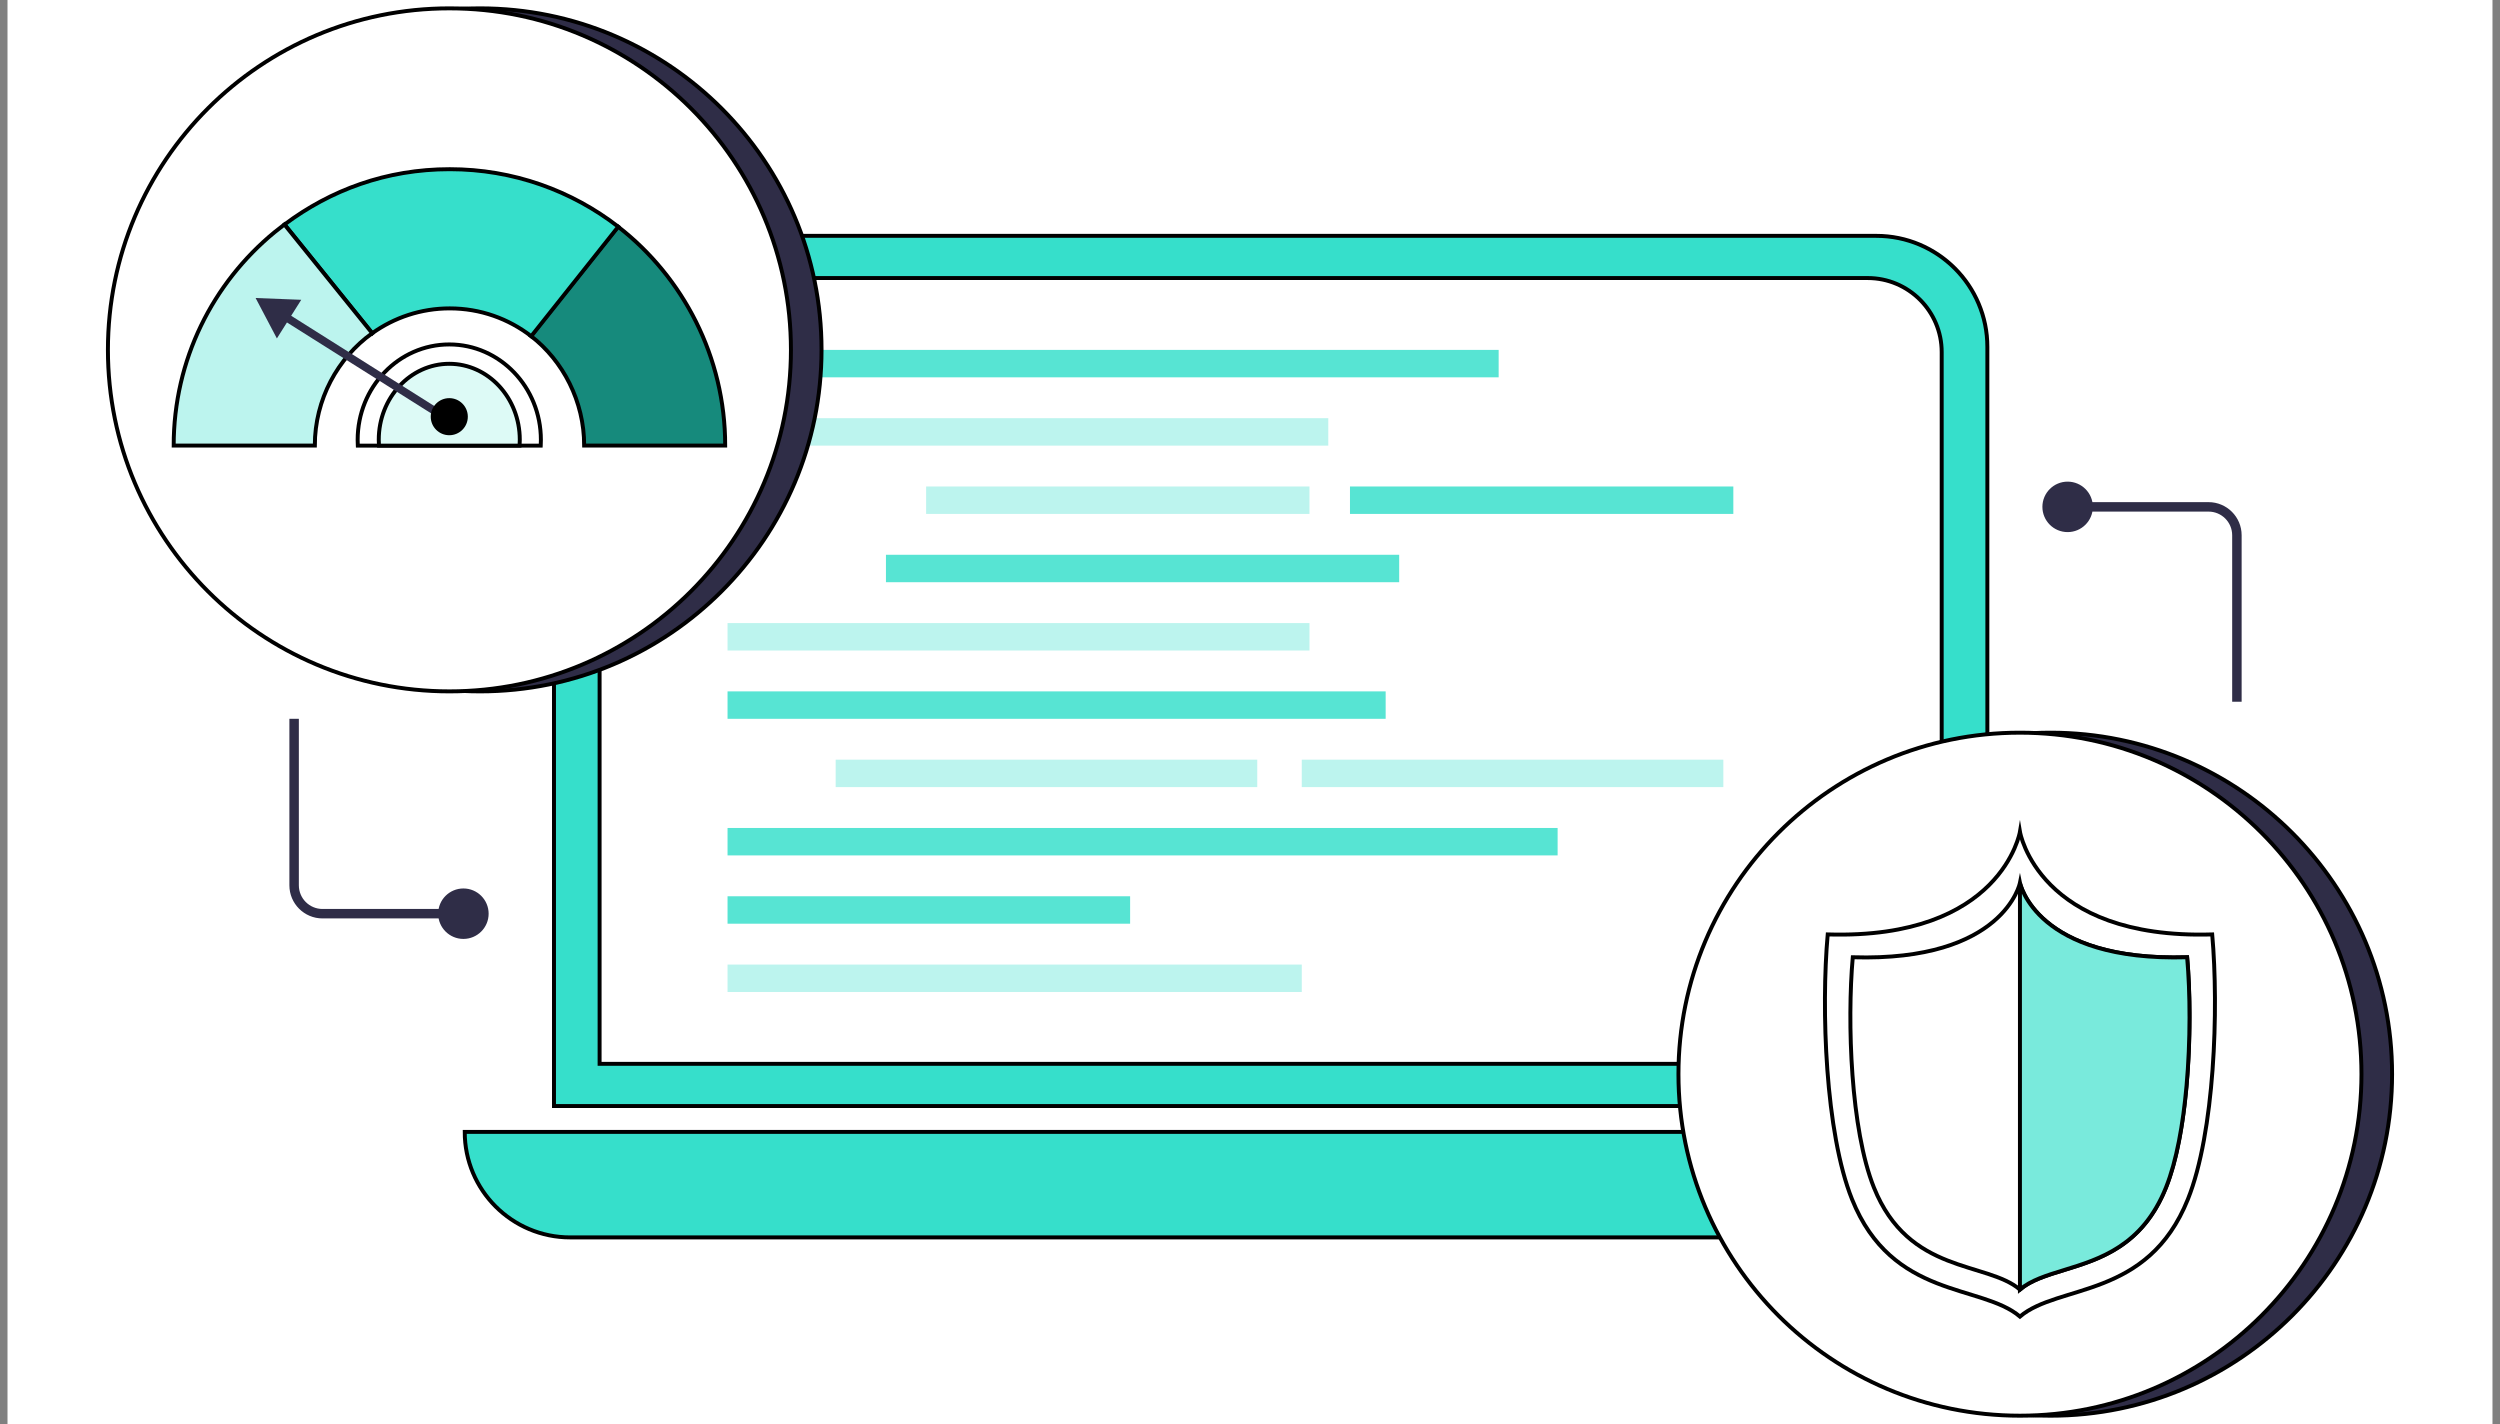
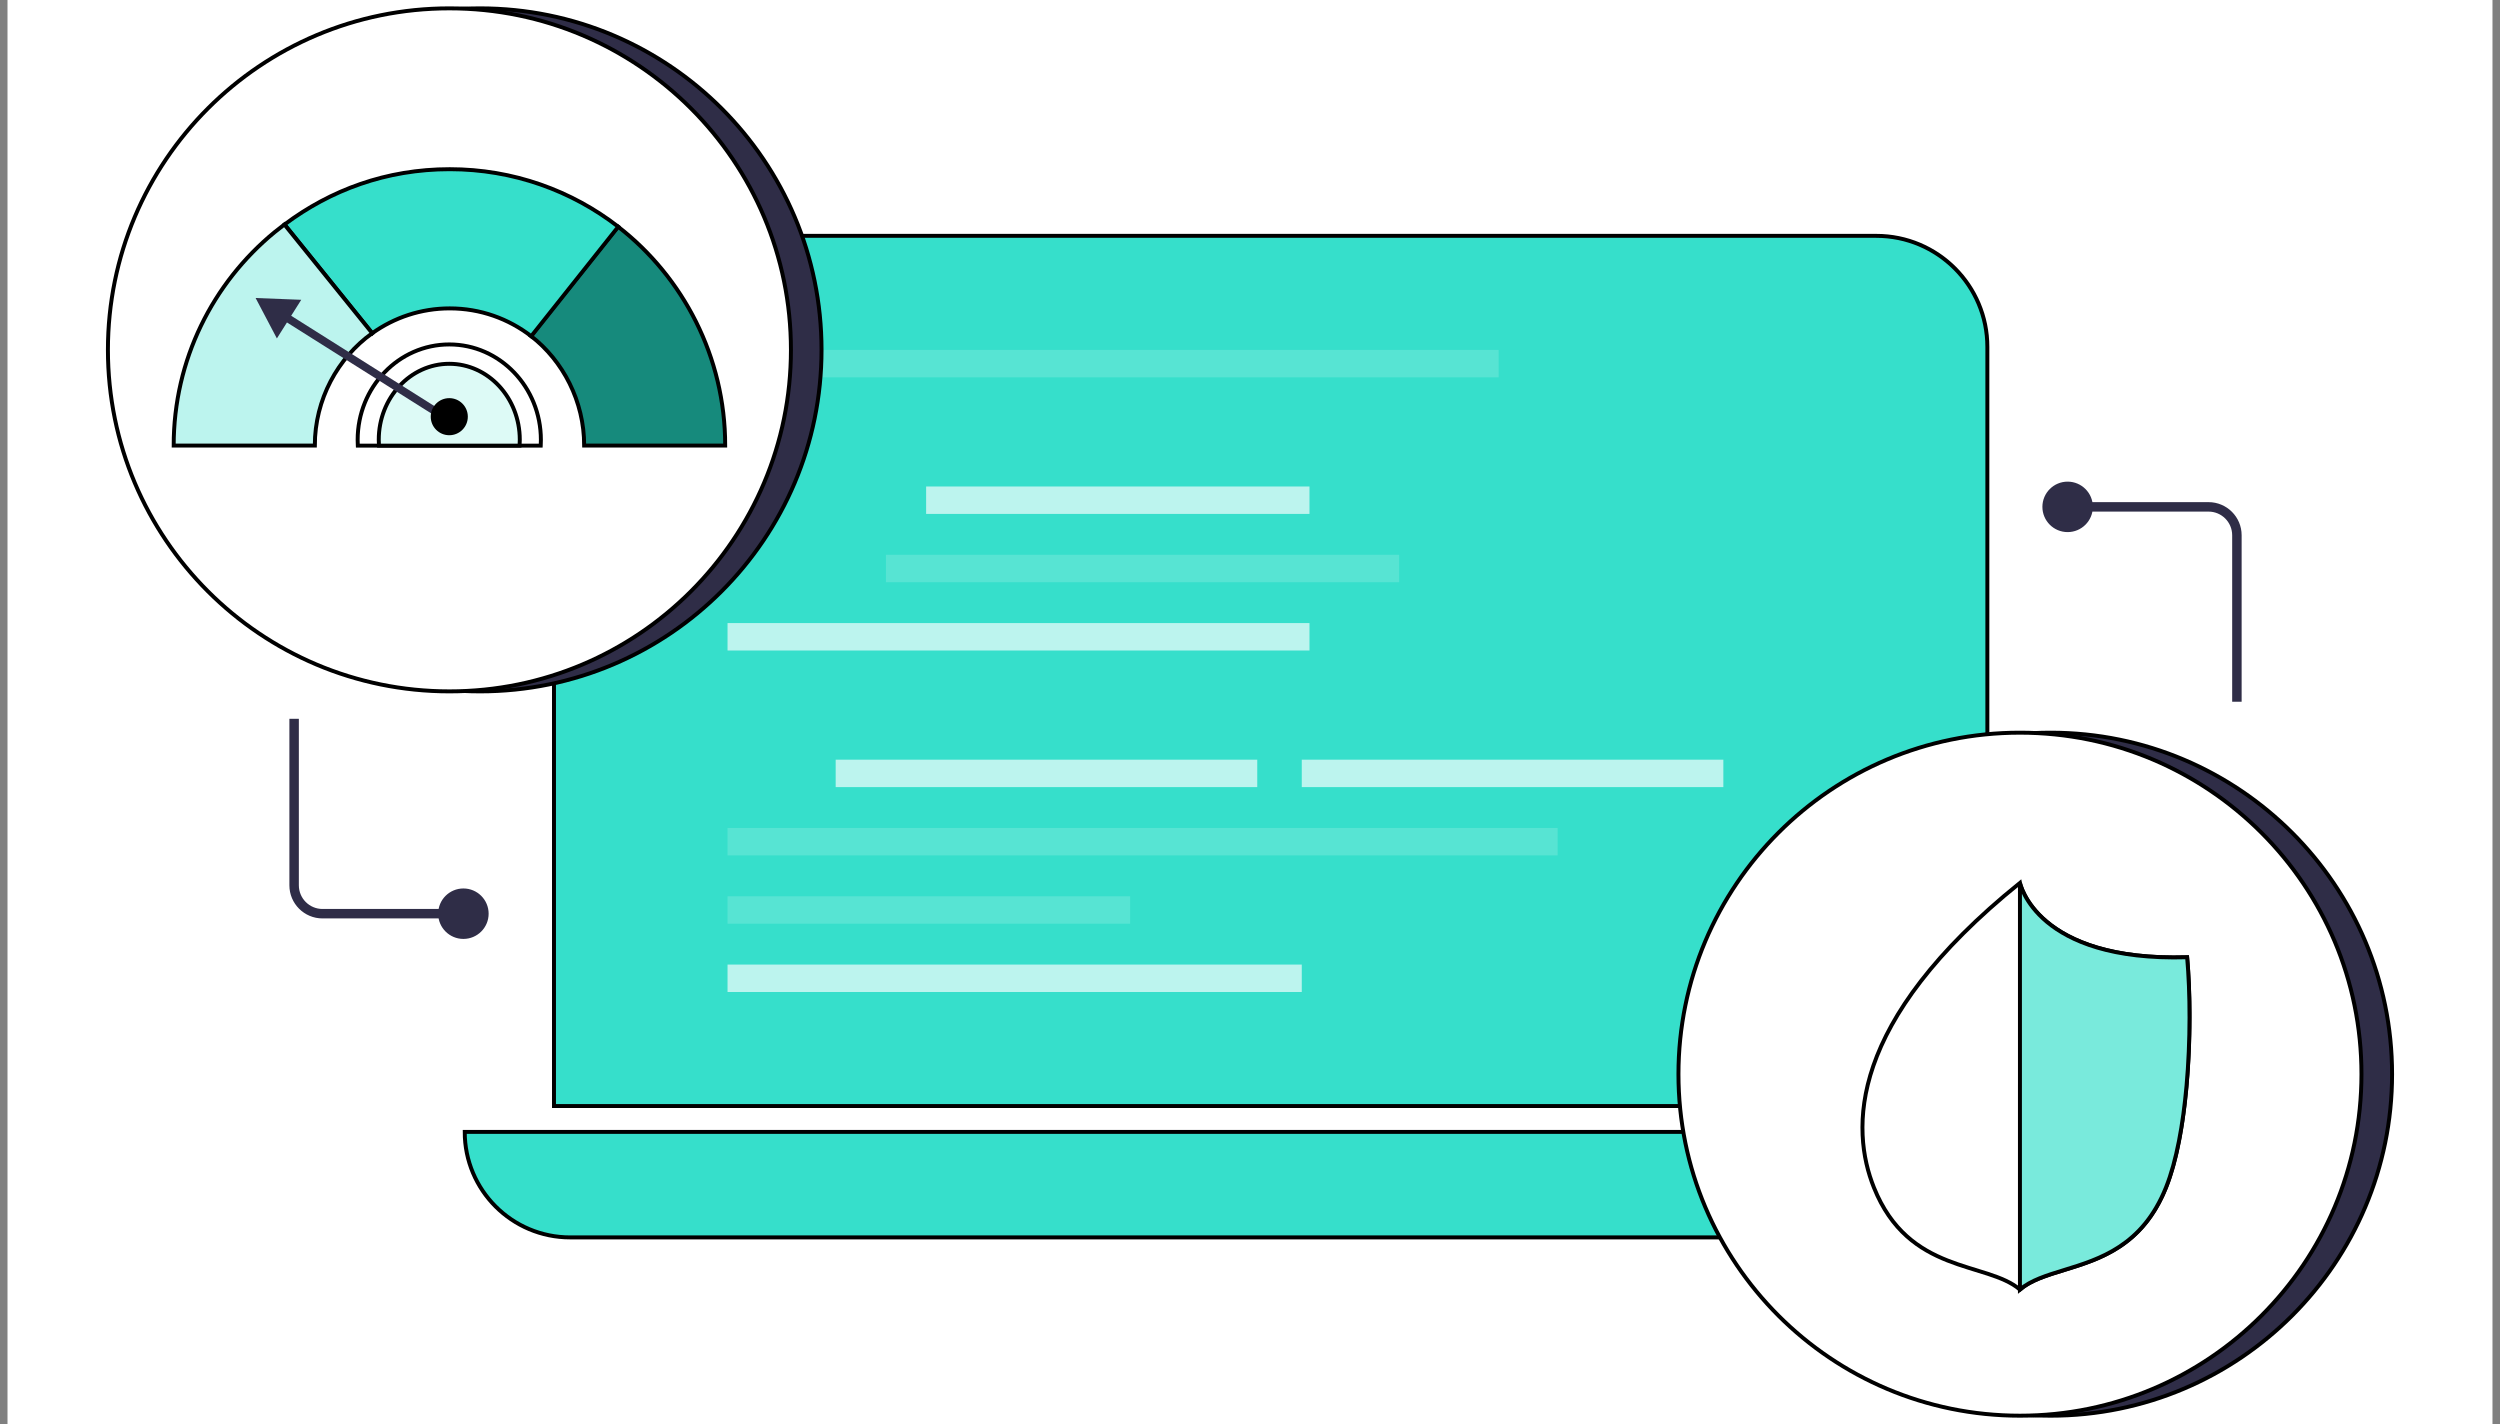
<svg xmlns="http://www.w3.org/2000/svg" width="316" height="180" viewBox="0 0 316 180" fill="none">
  <rect x="0" y="0" width="316" height="180" fill="#808080" stroke="none" />
  <rect width="314.1" height="180" transform="translate(0.949)" fill="white" />
  <path d="M70.023 43.848C70.023 36.096 76.307 29.812 84.059 29.812H237.167C244.919 29.812 251.202 36.096 251.202 43.848V139.802H70.023V43.848Z" fill="#36DFCB" stroke="black" stroke-width="0.5" />
  <path d="M58.742 143.075H262.48C262.48 150.438 256.511 156.408 249.148 156.408H72.075C64.712 156.408 58.742 150.438 58.742 143.075Z" fill="#36DFCB" stroke="black" stroke-width="0.5" />
-   <path d="M75.789 44.502C75.789 39.335 79.978 35.145 85.146 35.145H236.074C241.241 35.145 245.43 39.335 245.43 44.502V134.469H75.789V44.502Z" fill="white" stroke="black" stroke-width="0.5" />
  <rect x="91.961" y="44.227" width="97.468" height="3.467" fill="#57E4D3" />
-   <rect x="91.961" y="52.859" width="75.935" height="3.467" fill="#BCF4EE" />
  <rect x="117.062" y="61.492" width="48.456" height="3.467" fill="#BCF4EE" />
-   <rect x="170.637" y="61.492" width="48.456" height="3.467" fill="#57E4D3" />
  <rect x="105.629" y="96.023" width="53.288" height="3.467" fill="#BCF4EE" />
  <rect x="164.543" y="96.023" width="53.288" height="3.467" fill="#BCF4EE" />
  <rect x="111.984" y="70.124" width="64.872" height="3.467" fill="#57E4D3" />
  <rect x="91.961" y="78.757" width="73.558" height="3.467" fill="#BCF4EE" />
-   <rect x="91.961" y="87.391" width="83.186" height="3.467" fill="#57E4D3" />
  <rect x="91.961" y="104.656" width="104.922" height="3.467" fill="#57E4D3" />
  <rect x="91.961" y="113.289" width="50.886" height="3.467" fill="#57E4D3" />
  <rect x="91.961" y="121.921" width="72.583" height="3.467" fill="#BCF4EE" />
  <circle cx="259.191" cy="135.777" r="43.167" fill="#2F2D47" stroke="black" stroke-width="0.5" />
  <circle cx="255.323" cy="135.777" r="43.167" fill="white" stroke="black" stroke-width="0.5" />
-   <path d="M255.322 166.415C260.175 162.274 271.484 164.227 276.551 151.58C279.924 143.16 280.46 127.556 279.623 118.112C257.62 118.771 255.322 105.139 255.322 105.139C255.322 105.139 253.023 118.771 231.021 118.112C230.184 127.556 230.719 143.16 234.093 151.58C239.16 164.224 250.468 162.274 255.322 166.415Z" fill="white" stroke="black" stroke-width="0.5" stroke-miterlimit="10" />
-   <path d="M255.323 163.003C259.542 159.402 269.377 161.1 273.783 150.102C276.716 142.779 277.183 129.21 276.455 120.999C257.322 121.573 255.323 111.596 255.323 111.596C255.323 111.596 253.323 121.573 234.19 120.999C233.462 129.21 233.929 142.779 236.862 150.102C241.268 161.098 251.101 159.402 255.323 163.003Z" fill="white" stroke="black" stroke-width="0.5" stroke-miterlimit="10" />
+   <path d="M255.323 163.003C259.542 159.402 269.377 161.1 273.783 150.102C276.716 142.779 277.183 129.21 276.455 120.999C257.322 121.573 255.323 111.596 255.323 111.596C233.462 129.21 233.929 142.779 236.862 150.102C241.268 161.098 251.101 159.402 255.323 163.003Z" fill="white" stroke="black" stroke-width="0.5" stroke-miterlimit="10" />
  <path fill-rule="evenodd" clip-rule="evenodd" d="M255.321 111.594C255.328 111.633 257.357 121.57 276.453 120.997C276.849 125.467 276.892 131.525 276.374 137.299H276.373C275.941 142.131 275.116 146.765 273.78 150.101C270.821 157.487 265.413 159.147 260.902 160.531C258.697 161.208 256.706 161.819 255.32 163.001V137.298H255.321V111.594Z" fill="#79EADC" />
  <path d="M276.453 120.997L276.702 120.975L276.681 120.741L276.445 120.748L276.453 120.997ZM255.321 111.594L255.566 111.545L255.071 111.594H255.321ZM276.374 137.299V137.549H276.603L276.623 137.321L276.374 137.299ZM276.373 137.299V137.049H276.145L276.124 137.276L276.373 137.299ZM273.78 150.101L274.012 150.194L274.012 150.194L273.78 150.101ZM260.902 160.531L260.976 160.77H260.976L260.902 160.531ZM255.32 163.001H255.07V163.543L255.483 163.191L255.32 163.001ZM255.32 137.298V137.048H255.07V137.298H255.32ZM255.321 137.298V137.548H255.571V137.298H255.321ZM276.445 120.748C266.942 121.032 261.726 118.702 258.889 116.333C256.051 113.963 255.562 111.528 255.566 111.545L255.076 111.644C255.087 111.7 255.617 114.252 258.569 116.717C261.522 119.183 266.868 121.535 276.46 121.247L276.445 120.748ZM276.623 137.321C277.142 131.533 277.1 125.461 276.702 120.975L276.204 121.02C276.599 125.474 276.641 131.517 276.125 137.276L276.623 137.321ZM276.373 137.549H276.374V137.049H276.373V137.549ZM276.124 137.276C275.692 142.1 274.871 146.705 273.548 150.008L274.012 150.194C275.362 146.824 276.189 142.162 276.622 137.321L276.124 137.276ZM273.548 150.008C272.087 153.653 270.029 155.874 267.785 157.358C265.534 158.846 263.088 159.599 260.829 160.292L260.976 160.77C263.227 160.079 265.741 159.309 268.061 157.775C270.388 156.236 272.513 153.935 274.012 150.194L273.548 150.008ZM260.829 160.292C258.639 160.965 256.592 161.589 255.158 162.811L255.483 163.191C256.821 162.05 258.755 161.452 260.976 160.77L260.829 160.292ZM255.57 163.001V137.298H255.07V163.001H255.57ZM255.32 137.548H255.321V137.048H255.32V137.548ZM255.071 111.594V137.298H255.571V111.594H255.071Z" fill="black" />
  <circle cx="60.675" cy="44.223" r="43.167" fill="#2F2D47" stroke="black" stroke-width="0.5" />
  <circle cx="56.808" cy="44.223" r="43.167" fill="white" stroke="black" stroke-width="0.5" />
  <path d="M67.098 42.459C71.173 45.606 73.84 50.727 73.84 56.318H91.664C91.664 45.104 86.335 35.011 78.109 28.638L67.098 42.459Z" fill="#168A7C" stroke="black" stroke-width="0.5" stroke-miterlimit="10" />
  <path d="M47.054 42.12C49.823 40.143 53.201 38.981 56.846 38.981C60.719 38.981 64.289 40.291 67.147 42.497L78.149 28.656C72.26 24.099 64.871 21.386 56.846 21.386C48.822 21.386 41.776 24.026 35.965 28.373L47.052 42.122L47.054 42.12Z" fill="#36DFCB" stroke="black" stroke-width="0.5" stroke-miterlimit="10" />
  <path d="M47.051 42.118C42.684 45.239 39.793 50.492 39.793 56.318H21.953C21.953 45.455 26.917 35.753 34.697 29.357C35.107 29.02 35.525 28.692 35.95 28.373L47.051 42.118Z" fill="#BCF4EE" stroke="black" stroke-width="0.5" stroke-miterlimit="10" />
  <path fill-rule="evenodd" clip-rule="evenodd" d="M68.348 56.327C68.362 56.086 68.368 55.844 68.368 55.6C68.368 48.938 63.184 43.537 56.788 43.537C50.392 43.537 45.207 48.938 45.207 55.6C45.207 55.844 45.214 56.086 45.228 56.327H68.348Z" fill="white" />
  <path d="M68.348 56.327V56.577H68.584L68.597 56.341L68.348 56.327ZM45.228 56.327L44.978 56.341L44.992 56.577H45.228V56.327ZM68.118 55.6C68.118 55.839 68.112 56.077 68.098 56.312L68.597 56.341C68.611 56.096 68.618 55.849 68.618 55.6H68.118ZM56.788 43.787C63.036 43.787 68.118 49.066 68.118 55.6H68.618C68.618 48.809 63.331 43.287 56.788 43.287V43.787ZM45.457 55.6C45.457 49.066 50.539 43.787 56.788 43.787V43.287C50.244 43.287 44.957 48.809 44.957 55.6H45.457ZM45.477 56.312C45.464 56.077 45.457 55.839 45.457 55.6H44.957C44.957 55.849 44.964 56.096 44.978 56.341L45.477 56.312ZM68.348 56.077H45.228V56.577H68.348V56.077Z" fill="black" />
  <path fill-rule="evenodd" clip-rule="evenodd" d="M65.675 56.327C65.692 56.083 65.701 55.836 65.701 55.587C65.701 50.283 61.711 45.984 56.788 45.984C51.865 45.984 47.875 50.283 47.875 55.587C47.875 55.836 47.884 56.083 47.901 56.327H65.675Z" fill="#DDFAF6" />
  <path d="M65.675 56.327V56.577H65.908L65.924 56.344L65.675 56.327ZM47.901 56.327L47.652 56.344L47.668 56.577H47.901V56.327ZM65.451 55.587C65.451 55.83 65.443 56.071 65.426 56.309L65.924 56.344C65.942 56.094 65.951 55.842 65.951 55.587H65.451ZM56.788 46.234C61.555 46.234 65.451 50.404 65.451 55.587H65.951C65.951 50.163 61.866 45.734 56.788 45.734V46.234ZM48.125 55.587C48.125 50.404 52.021 46.234 56.788 46.234V45.734C51.71 45.734 47.625 50.163 47.625 55.587H48.125ZM48.15 56.309C48.134 56.071 48.125 55.83 48.125 55.587H47.625C47.625 55.842 47.634 56.094 47.652 56.344L48.15 56.309ZM65.675 56.077H47.901V56.577H65.675V56.077Z" fill="black" />
  <path d="M56.589 53.571C56.822 53.718 57.131 53.648 57.278 53.415C57.426 53.181 57.356 52.872 57.122 52.725L56.589 53.571ZM32.309 37.668L34.998 42.777L38.078 37.893L32.309 37.668ZM57.122 52.725L36.382 39.645L35.848 40.491L56.589 53.571L57.122 52.725Z" fill="#2F2D47" />
  <circle cx="56.789" cy="52.669" r="2.344" fill="black" />
  <path d="M258.159 64.068C258.159 65.829 259.587 67.257 261.348 67.257C263.109 67.257 264.536 65.829 264.536 64.068C264.536 62.307 263.109 60.879 261.348 60.879C259.587 60.879 258.159 62.307 258.159 64.068ZM283.343 88.701V67.655H282.147V88.701H283.343ZM279.158 63.47H261.348V64.666H279.158V63.47ZM283.343 67.655C283.343 65.344 281.469 63.47 279.158 63.47V64.666C280.809 64.666 282.147 66.004 282.147 67.655H283.343Z" fill="#2F2D47" />
  <path d="M61.763 115.491C61.763 113.73 60.335 112.302 58.574 112.302C56.813 112.302 55.385 113.73 55.385 115.491C55.385 117.252 56.813 118.68 58.574 118.68C60.335 118.68 61.763 117.252 61.763 115.491ZM36.579 90.857L36.579 111.903L37.775 111.903L37.775 90.857L36.579 90.857ZM40.764 116.089L58.574 116.089L58.574 114.893L40.764 114.893L40.764 116.089ZM36.579 111.903C36.579 114.215 38.453 116.089 40.764 116.089L40.764 114.893C39.113 114.893 37.775 113.554 37.775 111.903L36.579 111.903Z" fill="#2F2D47" />
</svg>